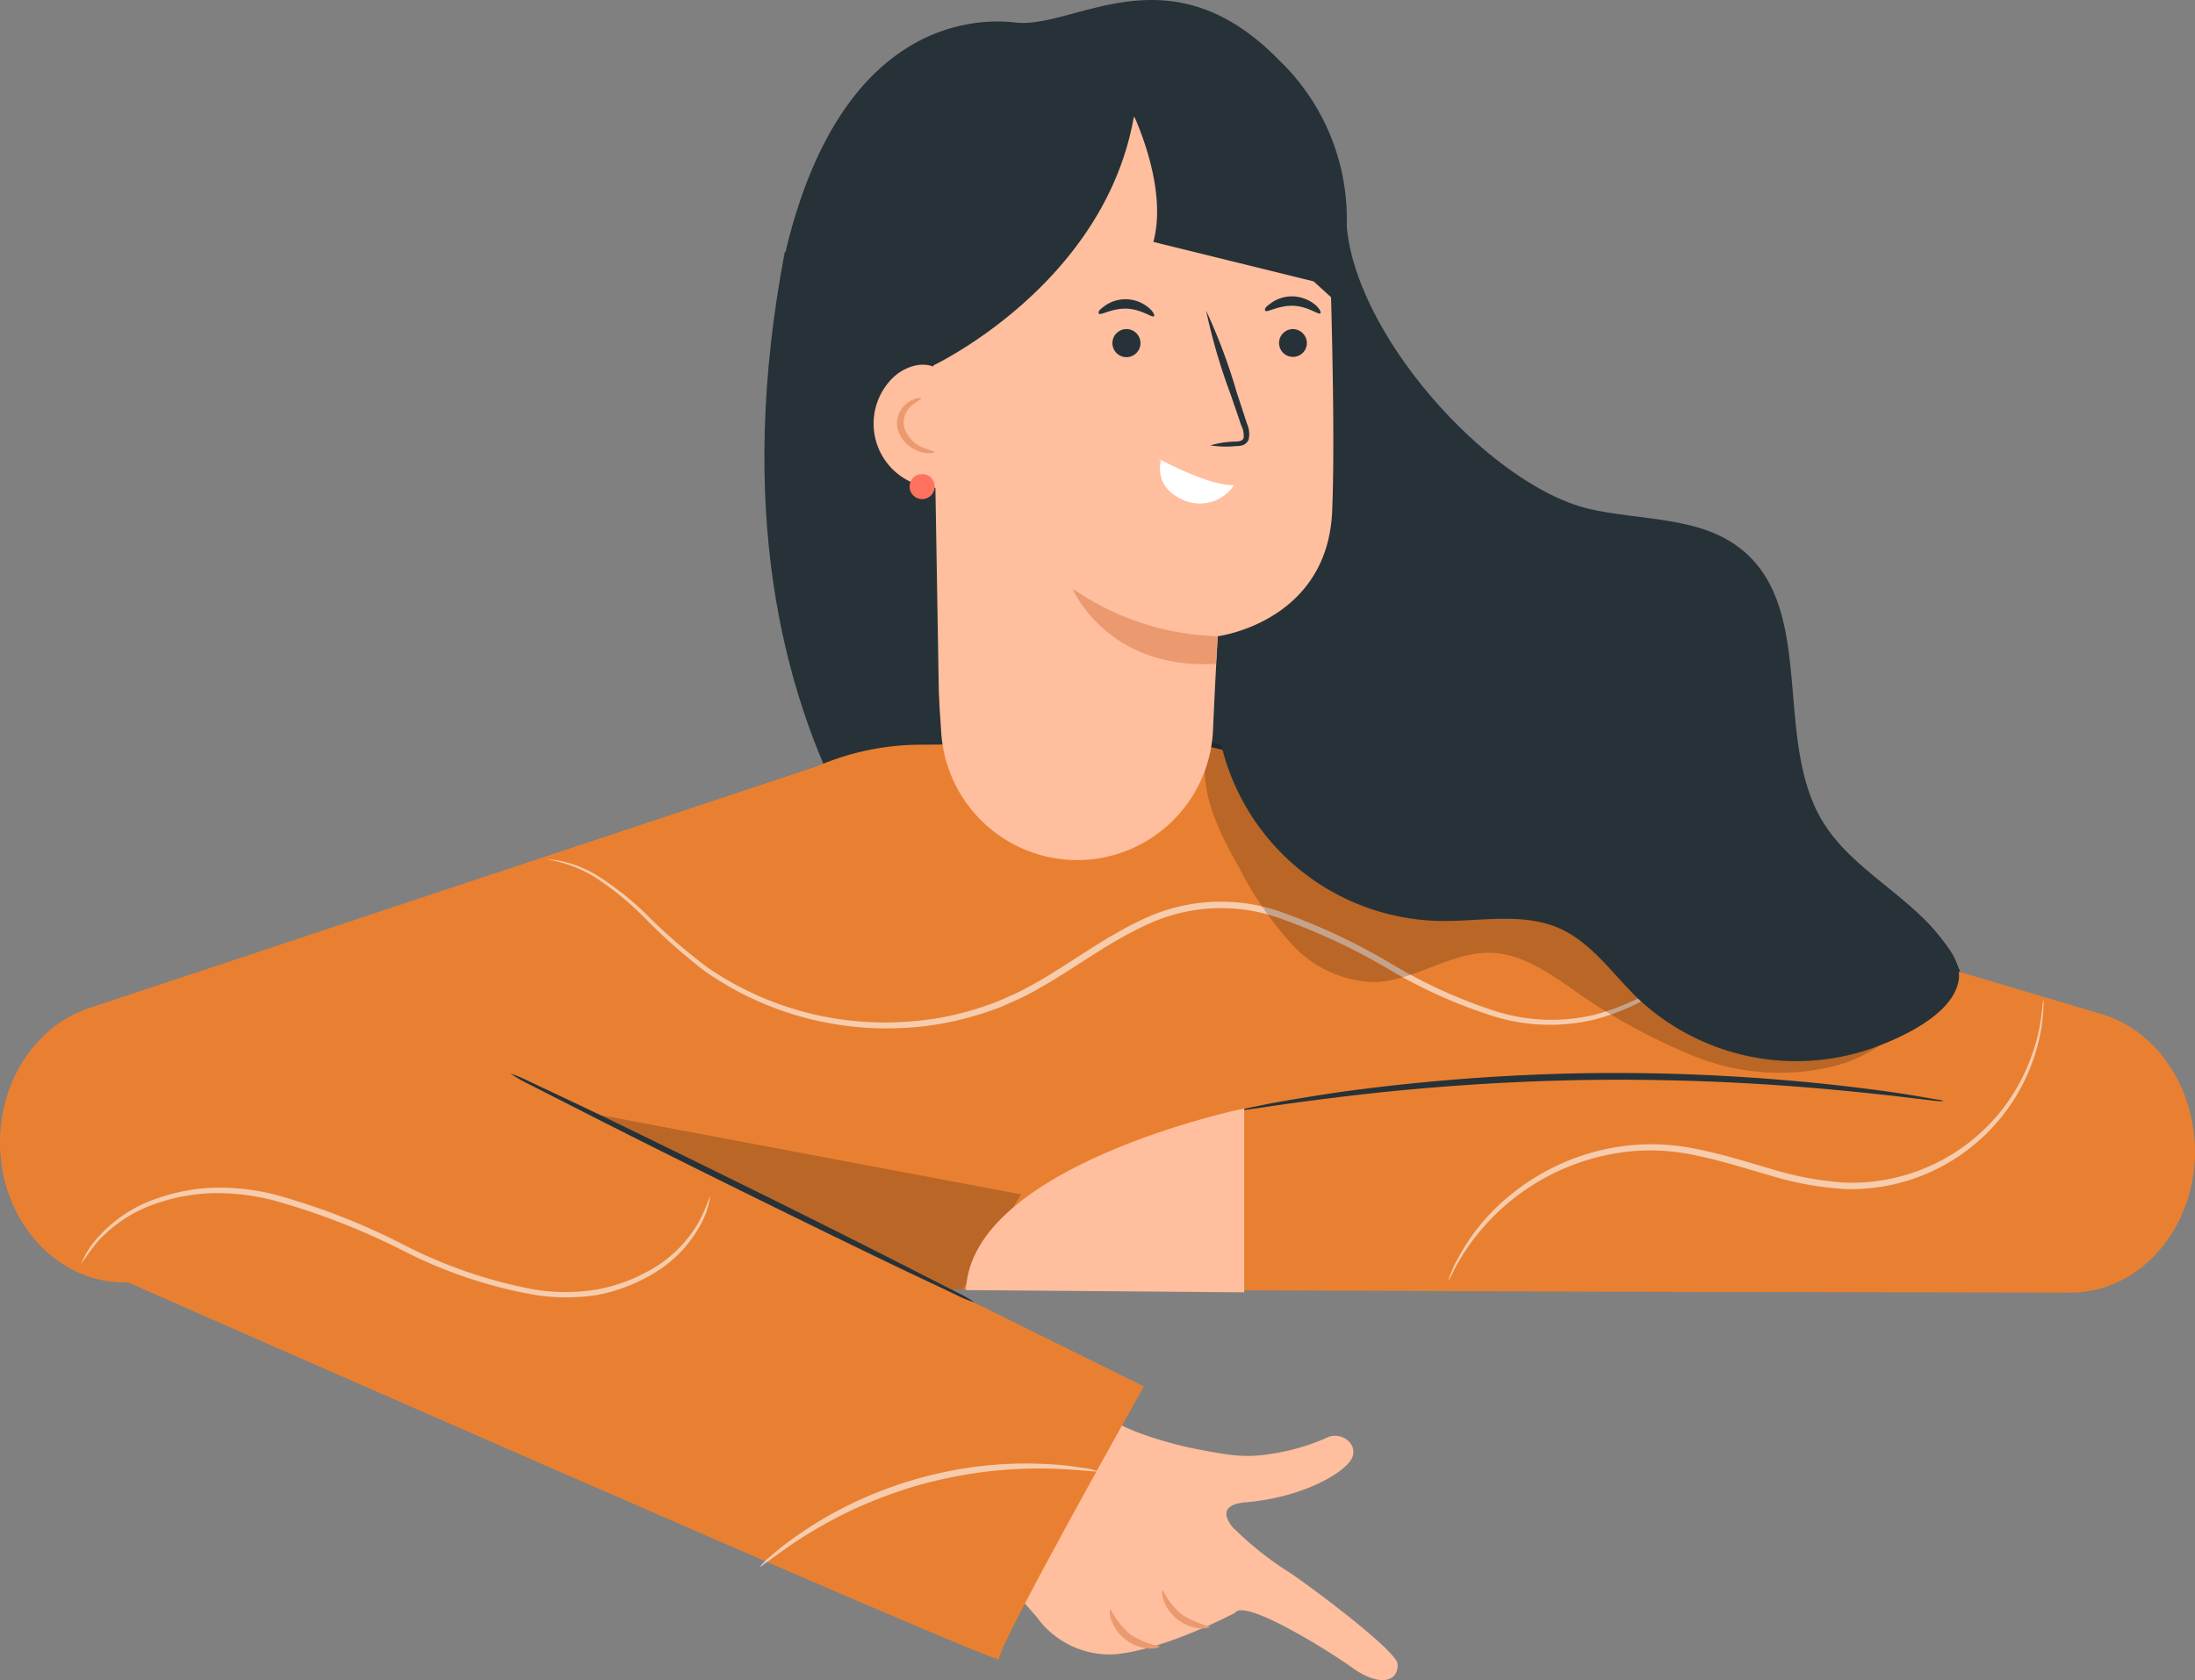
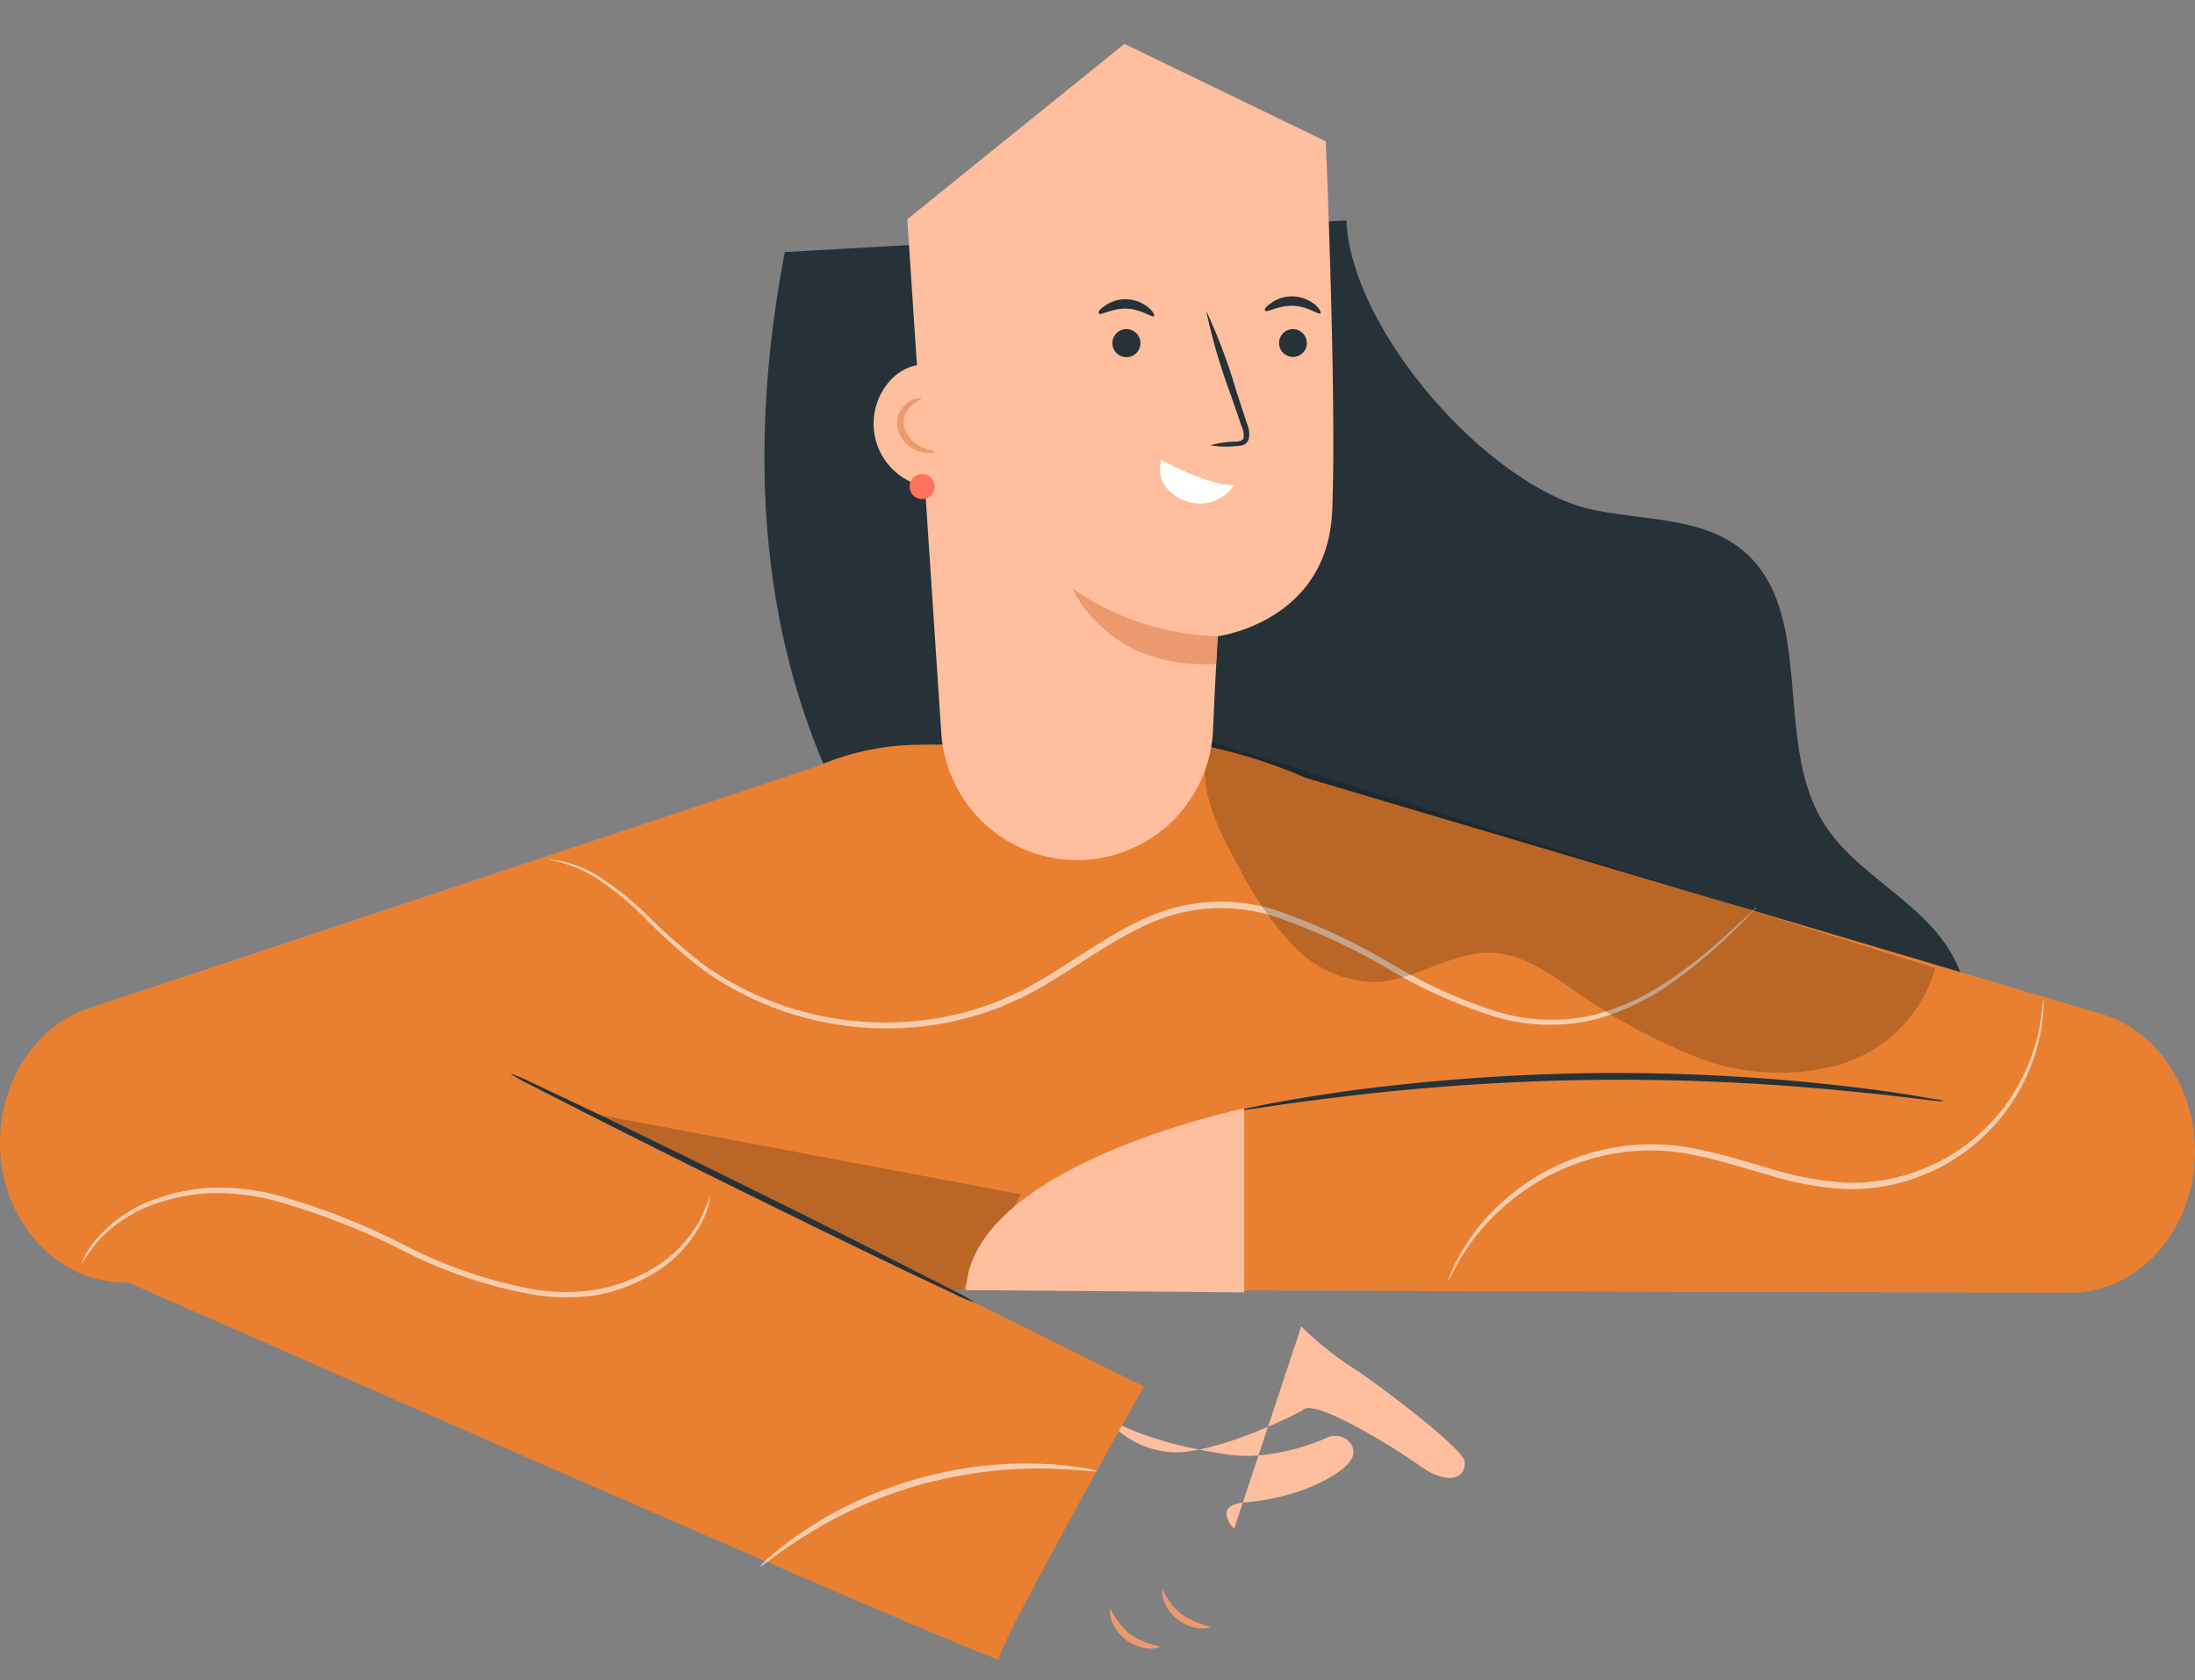
<svg xmlns="http://www.w3.org/2000/svg" width="175.18" height="134.127">
  <rect width="100%" height="100%" fill="#808080" stroke="none" />
-   <path fill="#ffbe9d" d="M98.49 122.062c-.91-1.06-1-2 1.05-2.14 4.51-.41 7.83-2.38 8.36-3.52s-.91-2.25-2.13-1.57a17.061 17.061 0 0 1-4.39 1.24 11 11 0 0 1-3.67 0c-1.05-.16-2-.34-2.8-.51 0 0-4.77-1-6.83-2.64l-10.1 10.79 4.74 5.35a7.17 7.17 0 0 0 6.32 3c4.06-.4 9.53-3.31 9.53-3.31.74-1.14 7.28 2.9 9.39 4.41s3.66 1.13 3.58-.32c-.05-1-6.39-5.78-8.51-7.23a26.459 26.459 0 0 1-4.54-3.58" data-name="Pfad 89743" />
+   <path fill="#ffbe9d" d="M98.49 122.062c-.91-1.06-1-2 1.05-2.14 4.51-.41 7.83-2.38 8.36-3.52s-.91-2.25-2.13-1.57a17.061 17.061 0 0 1-4.39 1.24 11 11 0 0 1-3.67 0c-1.05-.16-2-.34-2.8-.51 0 0-4.77-1-6.83-2.64a7.17 7.17 0 0 0 6.32 3c4.06-.4 9.53-3.31 9.53-3.31.74-1.14 7.28 2.9 9.39 4.41s3.66 1.13 3.58-.32c-.05-1-6.39-5.78-8.51-7.23a26.459 26.459 0 0 1-4.54-3.58" data-name="Pfad 89743" />
  <path fill="#eb996e" d="M92.56 131.432c0 .07-.29.19-.82.18a3.48 3.48 0 0 1-3.06-2.32c-.16-.49-.11-.82-.05-.83a6.73 6.73 0 0 0 1.55 2 6.651 6.651 0 0 0 2.38.97Z" data-name="Pfad 89744" />
  <path fill="#eb996e" d="M96.56 129.862c0 .06-.29.17-.79.14a3.45 3.45 0 0 1-2.91-2.27c-.15-.47-.12-.78-.06-.79a5.8 5.8 0 0 0 1.51 1.94 7.9 7.9 0 0 0 2.25.98Z" data-name="Pfad 89745" />
  <path fill="#263238" d="M107.45 17.602c.42 8.86 11.23 21 19.27 23 4.22 1 9.08.55 12.43 3.39 5.75 4.87 2.39 15 6.26 21.5 2.38 4 7.11 6 9.79 9.79 4.45 6.34 1.46 15.92-4.61 20.64s-14.17 5.62-21.78 5.42c-16.75-.43-33.9-5.75-46-17.62-5.69-5.58-27.94-22.79-20.18-63.6" data-name="Pfad 89746" />
  <path fill="#e98031" d="m167.89 81.002-63.67-18.9a40.52 40.52 0 0 0-9.27-2.79l-21.5.14a20.87 20.87 0 0 0-8.25 1.73L7.25 80.432C2.96 81.792 0 86.192 0 91.202c0 6.17 4.45 11.18 9.94 11.18h26.8l-.11.39 93.08.35 35.53.07c5.49 0 9.94-5.05 9.94-11.29-.04-5.08-3-9.53-7.29-10.9Z" data-name="Pfad 89747" />
  <path fill="#263238" d="M155.13 87.892a2.82 2.82 0 0 1-.58 0l-1.64-.19c-1.42-.18-3.48-.41-6-.65a184.8 184.8 0 0 0-20-.84 187.194 187.194 0 0 0-19.94 1.36c-2.54.31-4.6.59-6 .81l-1.64.23a3 3 0 0 1-.57.05 1.94 1.94 0 0 1 .55-.15l1.62-.33c1.41-.28 3.46-.62 6-1a162.611 162.611 0 0 1 20-1.51 160.763 160.763 0 0 1 20 1c2.55.29 4.61.58 6 .82l1.63.28a2.08 2.08 0 0 1 .57.12Z" data-name="Pfad 89748" />
  <g data-name="Gruppe 164065" opacity=".6">
    <path fill="#fff" d="M140.19 72.422a.87.87 0 0 1-.18.21l-.56.59c-.5.51-1.24 1.27-2.25 2.19a36.859 36.859 0 0 1-3.87 3.11 19 19 0 0 1-5.95 2.84 15.28 15.28 0 0 1-7.95-.16 39.75 39.75 0 0 1-8.38-3.7 50 50 0 0 0-9.07-4.25 13.94 13.94 0 0 0-10.37.53c-3.35 1.51-6.2 3.81-9.31 5.47-.77.43-1.59.76-2.38 1.12a25.066 25.066 0 0 1-2.45.81 23.421 23.421 0 0 1-4.9.85 25.27 25.27 0 0 1-16.29-4.48 44.5 44.5 0 0 1-4.92-4.37 23.85 23.85 0 0 0-3.81-3.11 10.27 10.27 0 0 0-3.9-1.46 5.909 5.909 0 0 1 1.09.12 9.42 9.42 0 0 1 2.92 1.16 23.82 23.82 0 0 1 3.9 3.08 45.137 45.137 0 0 0 4.93 4.28 25 25 0 0 0 16.05 4.3 23.248 23.248 0 0 0 4.8-.84 24 24 0 0 0 2.39-.81c.77-.35 1.57-.67 2.32-1.1 3.07-1.63 5.91-3.94 9.35-5.5a14.49 14.49 0 0 1 10.73-.54 50.161 50.161 0 0 1 9.15 4.32 39.761 39.761 0 0 0 8.26 3.7 14.88 14.88 0 0 0 7.75.22 19.06 19.06 0 0 0 5.88-2.72 37.267 37.267 0 0 0 3.89-3c1-.89 1.79-1.62 2.32-2.1l.59-.56c.14-.15.21-.21.22-.2Z" data-name="Pfad 89749" />
  </g>
  <g data-name="Gruppe 164066" opacity=".2">
    <path d="m41.25 87.762 40.25 7.59-4.65 7.57-1.23.02Z" data-name="Pfad 89750" />
  </g>
  <g data-name="Gruppe 164067" opacity=".6">
    <path fill="#fff" d="M163.08 79.812a2.858 2.858 0 0 1 0 .61 13.828 13.828 0 0 1-.18 1.76 15.41 15.41 0 0 1-15.69 12.74 25.719 25.719 0 0 1-6-1.1c-2-.57-3.95-1.2-5.86-1.58a16.72 16.72 0 0 0-5.56-.29 18 18 0 0 0-13.05 8.22l-.52.87-.33.66a2.688 2.688 0 0 1-.31.54 4 4 0 0 1 .21-.58c.09-.2.18-.43.29-.69l.49-.9a16.6 16.6 0 0 1 4.26-4.9 17.9 17.9 0 0 1 8.91-3.7 17.359 17.359 0 0 1 5.72.27c1.95.38 3.9 1 5.91 1.58a25.539 25.539 0 0 0 5.91 1.09 15.26 15.26 0 0 0 12.94-6.41 15.861 15.861 0 0 0 2.52-5.83c.29-1.51.28-2.37.34-2.36Z" data-name="Pfad 89751" />
  </g>
  <path fill="#e98031" d="M7.3 101.092s72.76 32.08 72.44 31.37 11.55-21.78 11.55-21.78l-58.95-29.14Z" data-name="Pfad 89752" />
  <path fill="#263238" d="M40.74 85.702a10.671 10.671 0 0 1 1.5.63l4 1.89c3.38 1.61 8 3.87 13.13 6.4s9.73 4.84 13.06 6.54l3.93 2a9.781 9.781 0 0 1 1.41.81 9 9 0 0 1-1.5-.62l-4-1.89c-3.37-1.61-8-3.87-13.13-6.4s-9.73-4.84-13.06-6.54l-3.93-2a10.59 10.59 0 0 1-1.41-.82Z" data-name="Pfad 89753" />
  <g data-name="Gruppe 164068" opacity=".6">
    <path fill="#fff" d="M56.68 95.442a6.27 6.27 0 0 1-.68 2.16 10.18 10.18 0 0 1-4.34 4.34 13.47 13.47 0 0 1-4 1.44 16.16 16.16 0 0 1-4.92 0 36.881 36.881 0 0 1-10.61-3.56 56.05 56.05 0 0 0-10.39-4.02 18.29 18.29 0 0 0-4.76-.55 14.84 14.84 0 0 0-4.12.7 11.18 11.18 0 0 0-5.08 3.18 21.007 21.007 0 0 0-1.31 1.8 6.641 6.641 0 0 1 1.16-1.93 11 11 0 0 1 5.12-3.4 14.94 14.94 0 0 1 4.21-.78 18.28 18.28 0 0 1 4.89.52 53.681 53.681 0 0 1 10.43 4.06 37.681 37.681 0 0 0 10.46 3.56 15.61 15.61 0 0 0 4.78 0 13.34 13.34 0 0 0 3.94-1.34 10.26 10.26 0 0 0 4.33-4.1 16.674 16.674 0 0 0 .89-2.08Z" data-name="Pfad 89754" />
  </g>
  <g data-name="Gruppe 164069" opacity=".6">
    <path fill="#fff" d="M87.57 117.452c0 .09-1.61-.17-4.21-.22a36.549 36.549 0 0 0-4.55.24 37.919 37.919 0 0 0-5.47 1.08 38.513 38.513 0 0 0-5.22 1.94 37.161 37.161 0 0 0-4 2.19c-2.19 1.4-3.41 2.47-3.47 2.39a4.508 4.508 0 0 1 .81-.8 24.082 24.082 0 0 1 2.46-1.89 30.43 30.43 0 0 1 4-2.32 32.47 32.47 0 0 1 10.82-3.07 31 31 0 0 1 4.62-.12 22.5 22.5 0 0 1 3.09.32 4.249 4.249 0 0 1 1.12.26Z" data-name="Pfad 89755" />
  </g>
  <g data-name="Gruppe 164070" opacity=".2">
    <path d="M96.54 59.172c-1.2 3.36.6 7 2.36 10.1a27.39 27.39 0 0 0 4.22 6.13 9.22 9.22 0 0 0 6.61 3c3.27-.11 6.19-2.52 9.46-2.33 2.22.13 4.16 1.44 6 2.68a47.569 47.569 0 0 0 10.08 5.59 18.17 18.17 0 0 0 11.34.71 11.31 11.31 0 0 0 7.85-7.77" data-name="Pfad 89756" />
  </g>
  <path fill="#ffbe9d" d="M96.81 58.252c.17-3.92.38-7.46.38-7.46s8.76-1.11 9.13-10-.51-29.51-.51-29.51l-16.07-7.78-17.33 14 2.71 41a10.89 10.89 0 0 0 11.37 10.15 10.87 10.87 0 0 0 10.32-10.4Z" data-name="Pfad 89757" />
  <path fill="#263238" d="M104.3 27.392a1.11 1.11 0 1 1-1.13-1.12 1.13 1.13 0 0 1 1.13 1.12Z" data-name="Pfad 89758" />
  <path fill="#263238" d="M105.38 25.012c-.14.15-1-.56-2.17-.6s-2.09.56-2.22.4.08-.35.47-.63a2.84 2.84 0 0 1 1.78-.52 3 3 0 0 1 1.73.67c.36.32.48.61.41.68Z" data-name="Pfad 89759" />
  <path fill="#263238" d="M91.02 27.392a1.12 1.12 0 1 1-1.14-1.12 1.12 1.12 0 0 1 1.14 1.12Z" data-name="Pfad 89760" />
  <path fill="#263238" d="M92.1 25.242c-.14.15-1-.56-2.18-.6s-2.09.56-2.21.4.08-.35.47-.63a2.83 2.83 0 0 1 1.77-.52 2.87 2.87 0 0 1 1.73.68c.37.31.49.6.42.67Z" data-name="Pfad 89761" />
  <path fill="#263238" d="M96.6 35.552a7.809 7.809 0 0 1 2-.3c.3 0 .6-.07.65-.29a1.76 1.76 0 0 0-.19-1c-.27-.81-.56-1.65-.87-2.54a47 47 0 0 1-1.93-6.62 45.386 45.386 0 0 1 2.42 6.45c.29.89.57 1.74.83 2.55a2 2 0 0 1 .14 1.29.77.77 0 0 1-.51.46 2.071 2.071 0 0 1-.52.06 7.51 7.51 0 0 1-2.02-.06Z" data-name="Pfad 89762" />
  <path fill="#fff" d="M92.66 36.782c-1.22-.8 3.39 2 5.83 1.95a3.28 3.28 0 0 1-3.95 1.23c-2.58-1.07-1.88-3.18-1.88-3.18Z" data-name="Pfad 89763" />
  <path fill="#eb996e" d="M97.19 50.792a21.38 21.38 0 0 1-11.59-3.8s2.73 6.51 11.44 6Z" data-name="Pfad 89764" />
-   <path fill="#263238" d="M62.96 26.272c0 7.73-2.05 28.18 12 31l-.47-28.1s13.65-6.44 16-19.85l.08.08c.87 2 2.43 6.37 1.48 9.91l12.79 3.15 1.47 1.34a17.557 17.557 0 0 0-4.23-19c-8.78-9-16.29-2.49-21-3-3.13-.38-14-.31-18.41 18.39Z" data-name="Pfad 89765" />
  <path fill="#ffbe9d" d="M74.84 29.442c-1.19-.74-2.82-.13-3.76.9a5.13 5.13 0 0 0 5.11 8.43" data-name="Pfad 89766" />
  <path fill="#eb996e" d="M74.57 36.102c0 .06-.4.13-1 0a2.71 2.71 0 0 1-1.87-1.66 2 2 0 0 1 .06-1.46 2.13 2.13 0 0 1 .76-.89c.56-.36 1-.33 1-.27s-.35.19-.77.57a1.73 1.73 0 0 0-.54 1.88 2.64 2.64 0 0 0 1.5 1.48c.49.2.86.27.86.35Z" data-name="Pfad 89767" />
  <path fill="#ff725e" d="M73.4 37.862a1 1 0 1 0 .39 0" data-name="Pfad 89768" />
  <path fill="#ffbe9d" d="M99.3 103.172v-14.69s-21.81 4.52-22.21 14.51Z" data-name="Pfad 89769" />
-   <path fill="#263238" d="M97.03 56.702a18.3 18.3 0 0 0 17.9 16.82c3.22.05 6.61-.71 9.55.6 2.56 1.15 4.21 3.62 6.22 5.57a18.43 18.43 0 0 0 18.28 4.14c2.65-.89 6.84-2.79 7.33-5.53.38-2.09-2.18-4.17-3.68-5.66a18.561 18.561 0 0 0-5.37-3.36c-15.54-7.3-32.21-12.6-49.35-13.51" data-name="Pfad 89770" />
</svg>